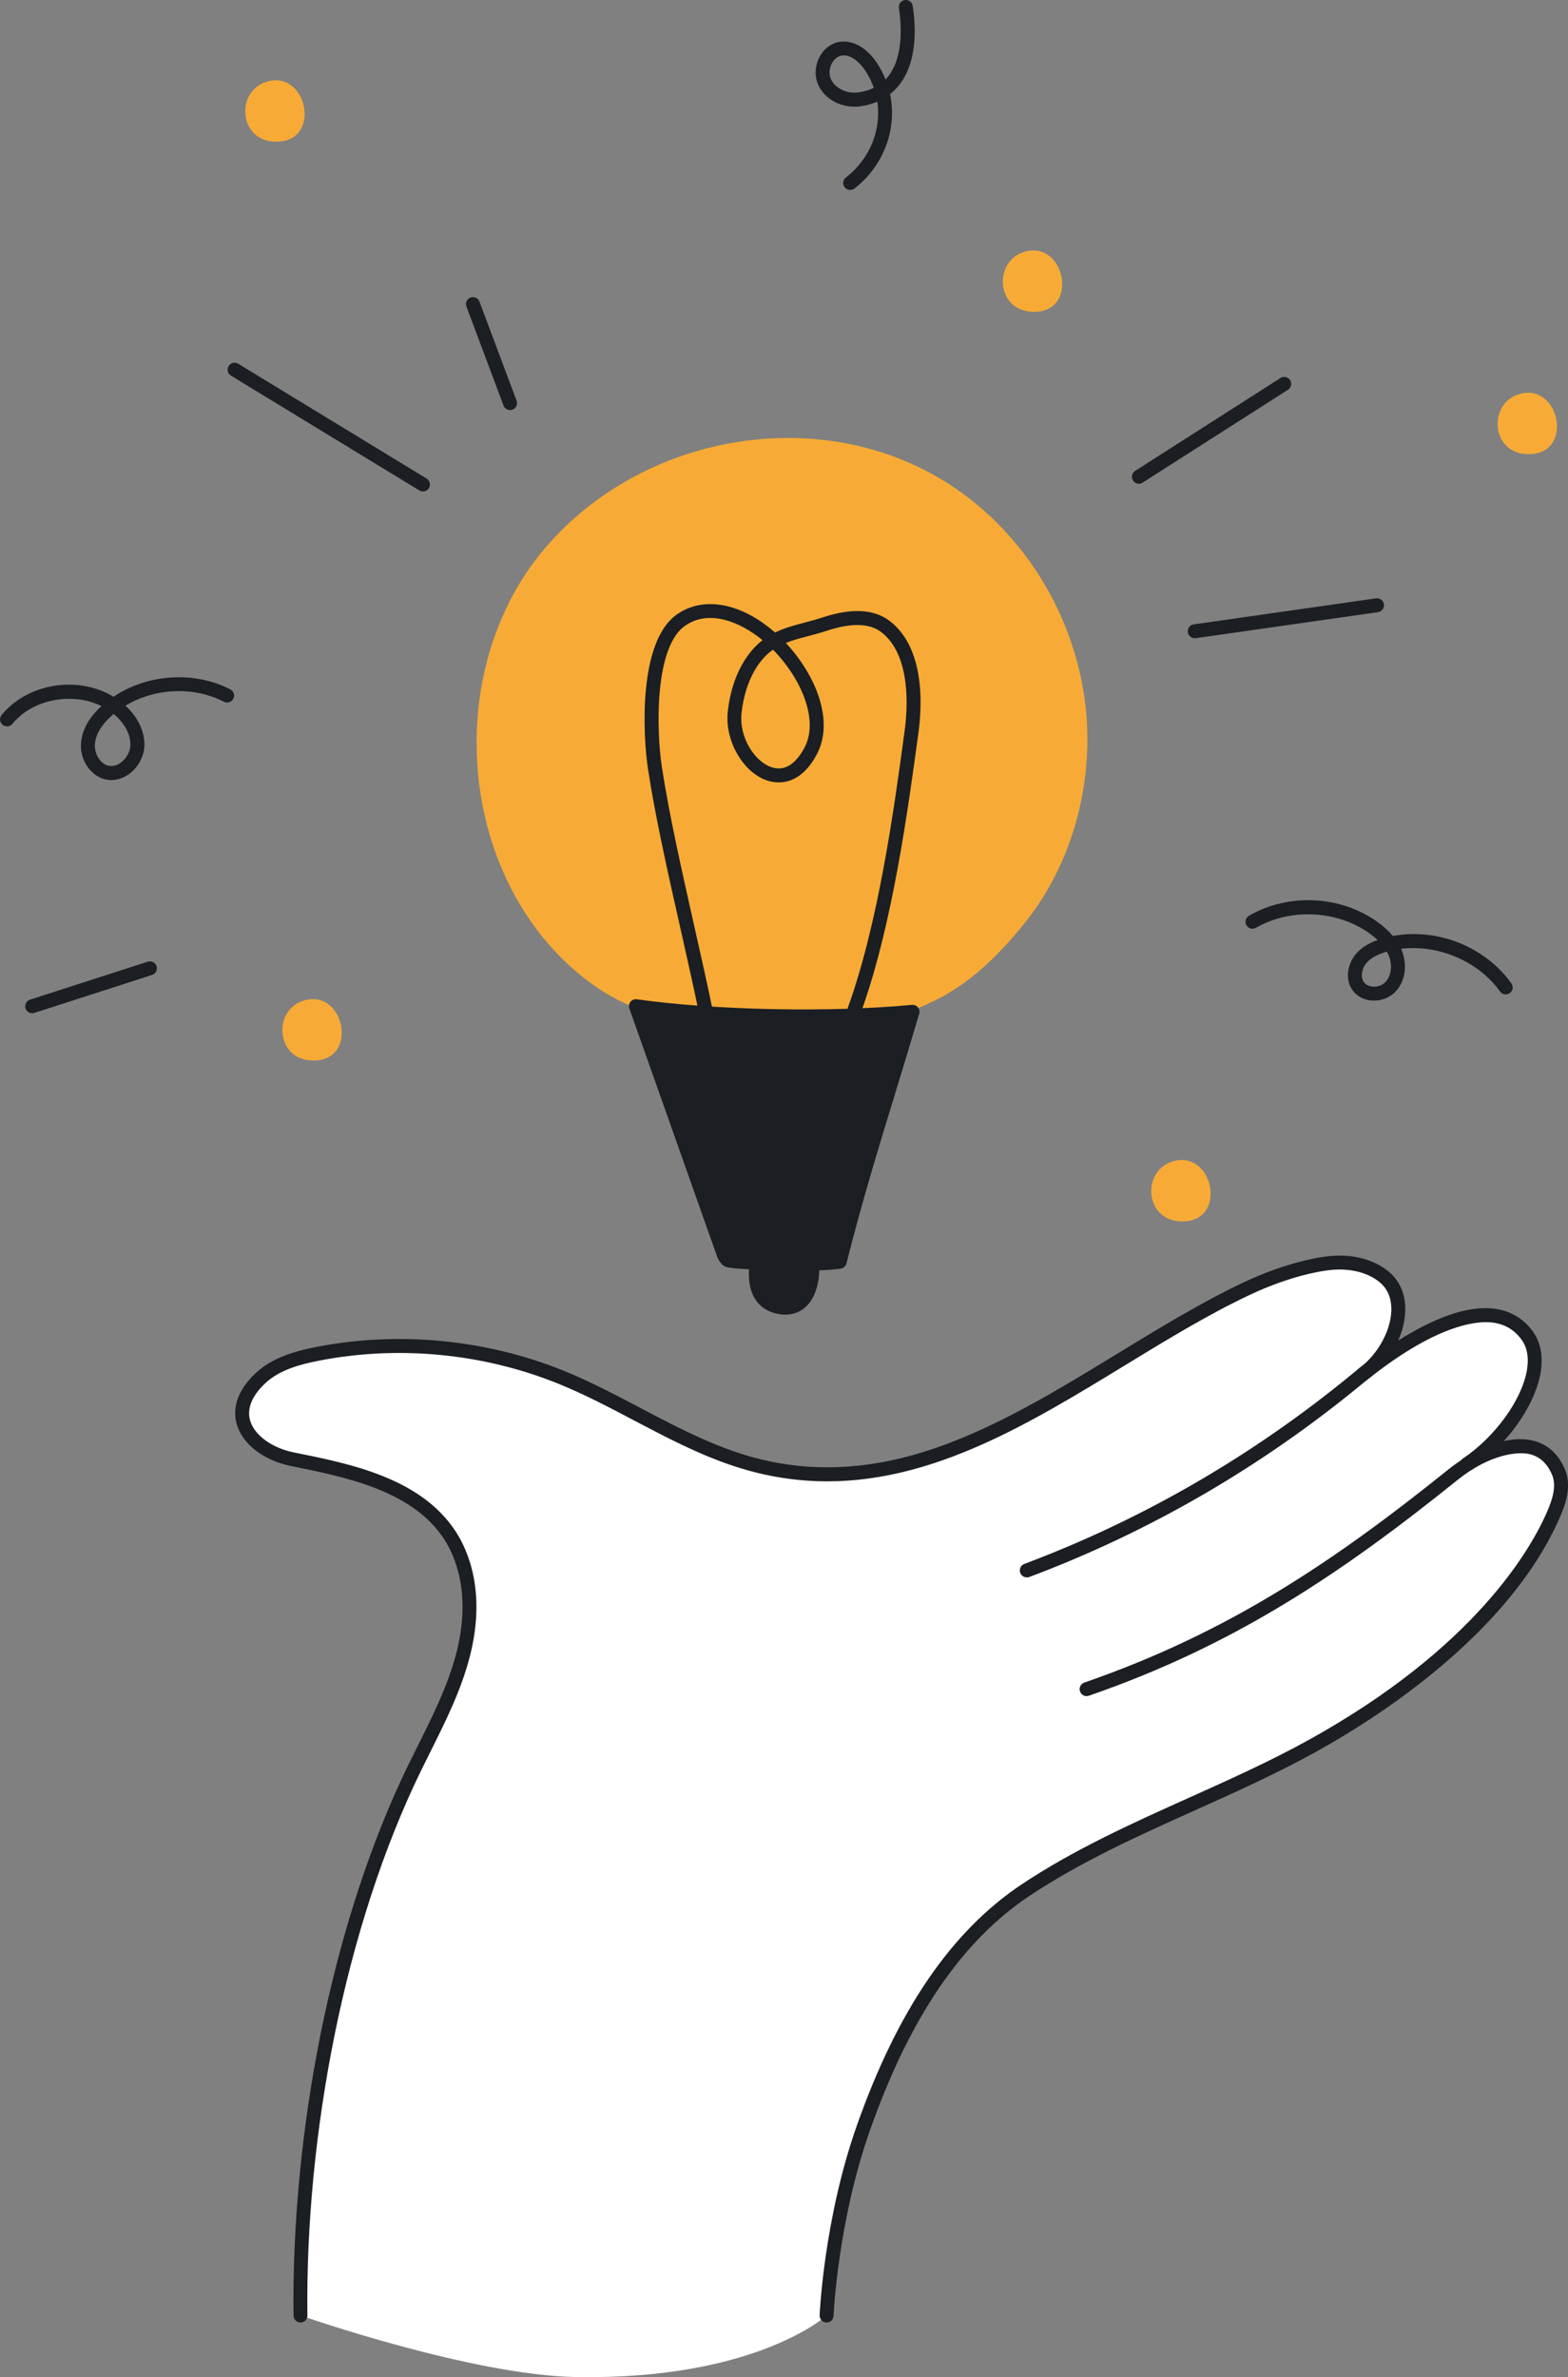
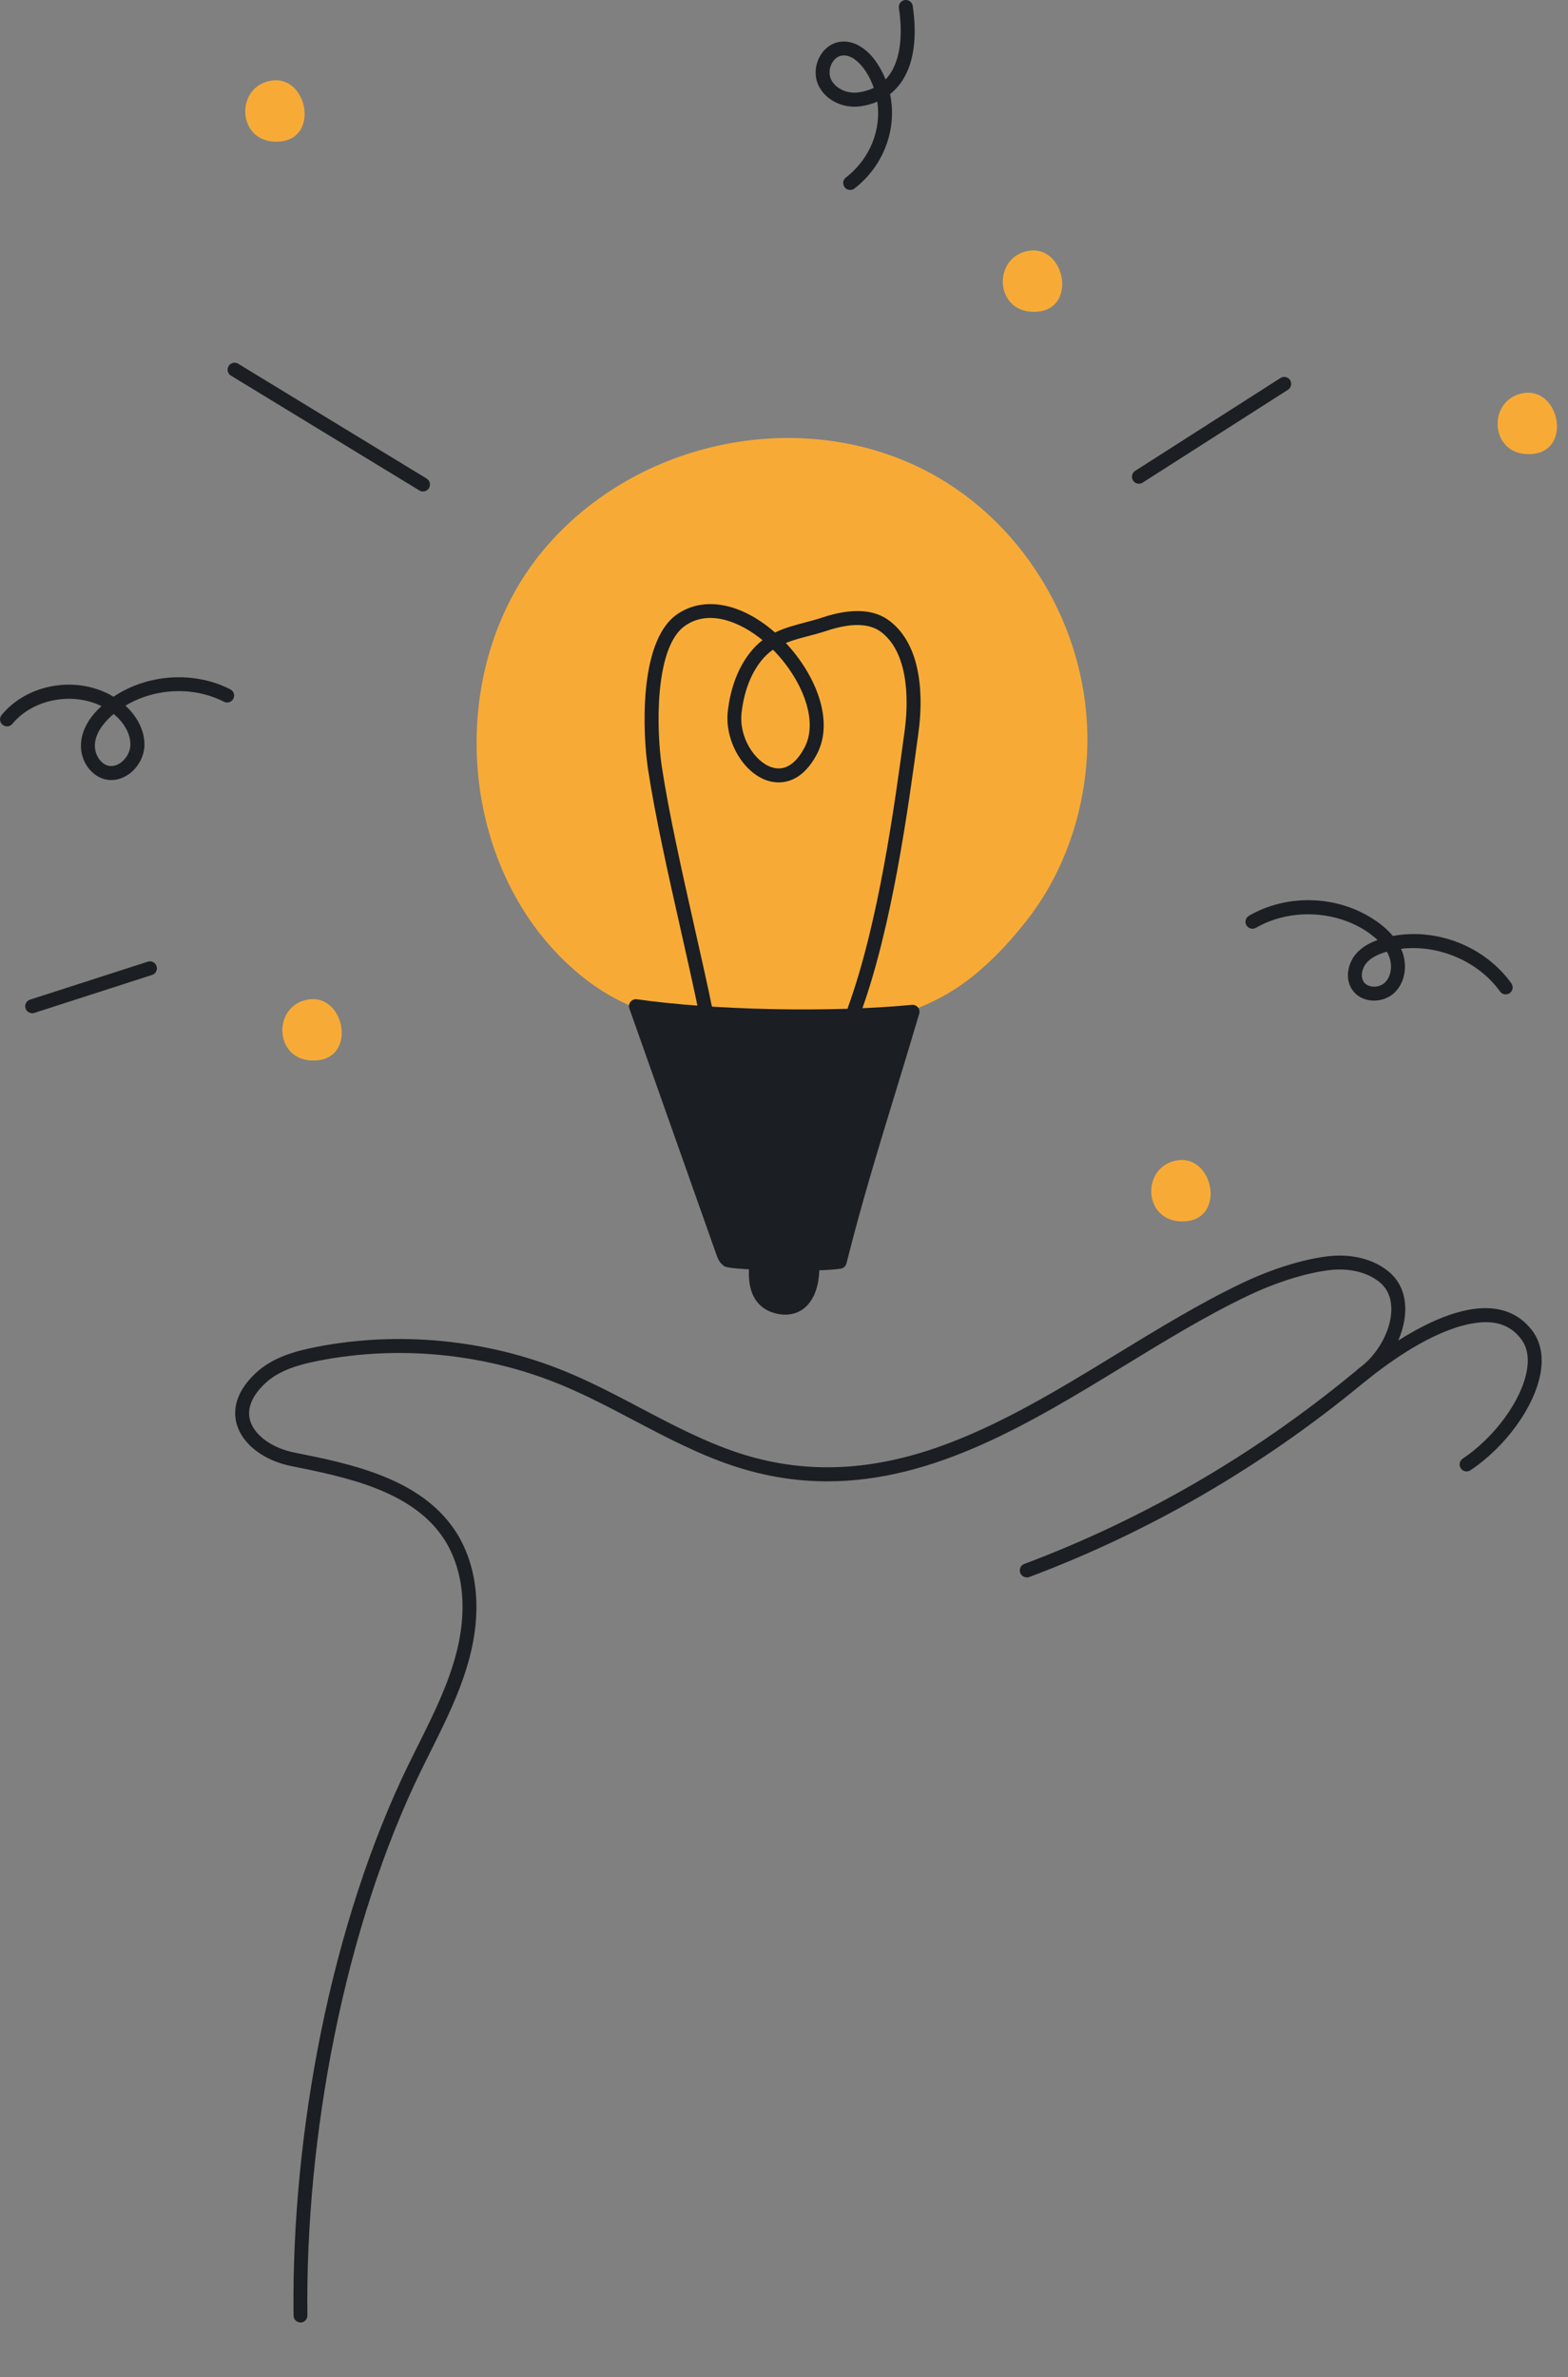
<svg xmlns="http://www.w3.org/2000/svg" id="Layer_2" data-name="Layer 2" viewBox="0 0 309.88 469.57">
  <rect x="0" y="0" width="309.88" height="469.57" fill="#808080" stroke="none" />
  <defs>
    <style> .cls-1 { fill: #f7ab36; } .cls-2 { fill: #fff; } .cls-3 { fill: #1b1e22; } </style>
  </defs>
  <g id="Layer_1-2" data-name="Layer 1">
    <g>
-       <path class="cls-2" d="m307.97,290.7c-3.23-7.36-10.99-5.4-16.71-2.18,9.25-7.71,16.38-16.84,10.49-24.77-7.57-10.2-24.95,1.77-32.52,7.8,6.18-6.4,11.65-13.13,4.42-19.24-3.02-2.54-7.25-3.25-11.16-2.76-5.31.66-11.44,2.81-16.26,5.09-31.99,15.17-62.45,46.29-100.76,33.65-12.03-3.97-22.64-11.37-34.37-16.16-15.23-6.22-32.29-7.87-48.43-4.69-4.05.8-8.21,1.99-11.21,4.82-7.73,7.3-1.73,14.35,6.37,15.98,11.62,2.33,24.65,5.1,31.11,15.04,4.43,6.81,4.62,15.66,2.61,23.53-2.02,7.87-6.01,15.06-9.57,22.36-15.41,31.55-23.02,73.1-22.58,108.21,0,0,33.74,11.81,54.42,12.16,35.57.61,49.55-12.16,49.55-12.16,0,0,.76-18.54,7.25-36.97,6.51-18.49,16.26-36.54,32.13-47.09,17.6-11.7,38.07-18.21,56.46-28.37,18.08-9.98,39.37-26.23,47.87-45.91,1.14-2.64,2.07-5.7.91-8.33Zm-31.91,9.2c-.17-.06-.34-.11-.51-.16,1.65-1.07,3.46-2.25,5.35-3.53-1.6,1.24-3.21,2.47-4.83,3.69Z" />
      <g>
        <path class="cls-3" d="m59.39,458.76c-.75,0-1.37-.61-1.38-1.36-.22-17.91,1.63-37.18,5.37-55.73,3.95-19.6,9.95-37.96,17.34-53.1.62-1.26,1.25-2.54,1.87-3.77,2.94-5.88,5.97-11.95,7.61-18.33,2.99-11.68-.24-19.07-2.43-22.44-6.26-9.63-19.55-12.29-30.23-14.44-5.41-1.09-9.63-4.32-10.75-8.25-.68-2.36-.58-6.03,3.71-10.08,3.33-3.14,7.88-4.38,11.89-5.17,16.33-3.22,33.81-1.53,49.22,4.76,5.15,2.1,10.14,4.73,14.96,7.27,6.2,3.27,12.62,6.64,19.32,8.86,12.44,4.1,25.2,3.79,38.99-.95,12.39-4.26,24.39-11.58,35.99-18.67,8.08-4.93,16.43-10.03,24.75-13.98,5.71-2.71,11.79-4.61,16.68-5.21,4.75-.59,9.21.53,12.22,3.08,2.22,1.87,3.32,4.59,3.19,7.86-.2,4.95-3.27,10.37-7.63,13.49-.62.44-1.48.3-1.92-.32-.44-.62-.3-1.48.32-1.92,3.65-2.61,6.31-7.28,6.48-11.36.07-1.67-.26-4-2.22-5.65-2.43-2.05-6.11-2.94-10.11-2.45-4.61.57-10.38,2.38-15.84,4.97-8.19,3.88-16.48,8.94-24.5,13.84-18.51,11.3-37.52,22.9-58.77,22.9-5.98,0-12.14-.92-18.51-3.02-6.92-2.28-13.44-5.72-19.74-9.03-4.76-2.51-9.69-5.1-14.72-7.15-14.92-6.09-31.84-7.73-47.64-4.61-3.62.71-7.71,1.8-10.53,4.47-2.6,2.45-3.62,4.98-2.95,7.32.83,2.9,4.31,5.44,8.65,6.31,11.18,2.24,25.1,5.04,31.99,15.64,2.44,3.75,6.04,11.93,2.79,24.63-1.71,6.66-4.81,12.87-7.81,18.87-.61,1.23-1.25,2.5-1.86,3.75-7.3,14.94-13.22,33.07-17.12,52.44-3.7,18.36-5.54,37.43-5.32,55.15,0,.76-.6,1.38-1.36,1.39h-.02Z" />
-         <path class="cls-3" d="m163.36,458.76s-.04,0-.06,0c-.76-.03-1.35-.67-1.32-1.43,0-.19.84-18.96,7.32-37.37,8.06-22.89,18.74-38.52,32.67-47.78,10.41-6.92,21.94-12.1,33.09-17.11,7.82-3.51,15.9-7.14,23.47-11.32,32.87-18.16,44.01-37.69,47.27-45.25.94-2.19,1.9-4.98.91-7.24-.97-2.22-2.41-3.53-4.39-4.02-2.26-.55-7.81-.09-14.31,5.13-22.83,18.35-43.95,32.62-72.82,42.59-.72.25-1.5-.13-1.75-.85-.25-.72.13-1.5.85-1.75,28.49-9.85,49.38-23.96,71.99-42.13,4.29-3.45,11.24-7,16.7-5.66,2.83.69,4.94,2.58,6.26,5.59,1.41,3.22.26,6.74-.91,9.43-3.97,9.19-10.93,18.3-20.69,27.07-9.91,8.91-20.58,15.52-27.78,19.5-7.67,4.23-15.8,7.89-23.67,11.42-11.05,4.96-22.48,10.1-32.7,16.89-13.41,8.92-23.74,24.1-31.59,46.41-6.34,18.01-7.16,36.39-7.17,36.57-.03.74-.64,1.32-1.37,1.32Z" />
        <path class="cls-3" d="m202.92,311.58c-.56,0-1.08-.34-1.29-.89-.27-.71.09-1.51.81-1.77,23.35-8.76,45.15-21.38,64.79-37.52,2.87-2.36,7.33-5.75,12.28-8.49,6.21-3.45,11.51-4.93,15.75-4.41,3.16.39,5.72,1.88,7.61,4.42,1.6,2.16,2.15,5.01,1.59,8.26-1.16,6.66-6.86,14.57-13.86,19.24-.63.42-1.49.25-1.91-.38-.42-.63-.25-1.49.38-1.91,6.32-4.22,11.66-11.54,12.68-17.42.44-2.52.07-4.58-1.09-6.14-1.44-1.95-3.32-3.03-5.74-3.33-2.87-.35-11.14.14-25.94,12.3-19.87,16.33-41.93,29.1-65.57,37.97-.16.06-.32.09-.48.09Z" />
      </g>
      <g>
        <g>
          <path class="cls-3" d="m149.77,254.5c-.9-2.86-.1-6.73.72-9.43.64-2.14,2.01-4.45,4.23-4.67,6.83-.66,9.05,20.1-1.05,17.71-2.18-.52-3.36-1.88-3.9-3.61Z" />
          <path class="cls-3" d="m155.2,259.68c-.59,0-1.21-.07-1.84-.23-2.45-.58-4.15-2.15-4.9-4.54h0c-.8-2.54-.56-5.99.71-10.24,1-3.35,2.98-5.41,5.42-5.64,2.14-.21,4.08,1.04,5.46,3.51,2.23,3.99,2.77,11.03-.04,14.75-1.19,1.57-2.86,2.39-4.82,2.39Zm-4.12-5.59c.47,1.47,1.39,2.33,2.91,2.69,1.69.4,2.94.02,3.83-1.15,1.89-2.5,1.81-8.21-.17-11.74-.58-1.03-1.53-2.23-2.8-2.11-1.85.18-2.8,2.87-3.05,3.69-1.1,3.66-1.35,6.64-.72,8.62h0Z" />
        </g>
        <path class="cls-1" d="m187.33,196.23c6.09-3.52,11.49-9.18,15.69-14.56,8.61-11.04,12.67-25.58,11.75-39.5-1.34-20.13-13.12-39.05-30.74-48.63-24.96-13.58-58.22-6.9-76.64,15.12-19.97,23.86-17.07,63.93,7.26,83.91,7.77,6.38,15.88,8.91,26.06,10.03,15.06,1.66,32.65,1.72,46.62-6.35Z" />
        <g>
          <path class="cls-3" d="m125.69,198.76c5.73,16.19,11.45,32.37,17.18,48.56.21.6.45,1.24,1.01,1.63.54.37,16.57,1.13,22.08.3,4.34-17.25,9.09-31.4,14.4-49.38-15.23,1.46-38.3,1.22-54.67-1.1Z" />
          <path class="cls-3" d="m158.02,250.99c-2.01,0-3.85-.04-5.01-.07-9.07-.25-9.65-.65-9.93-.85-.94-.66-1.29-1.64-1.52-2.3l-17.18-48.56c-.16-.45-.07-.96.23-1.33.3-.37.78-.56,1.26-.49,15.39,2.18,38.24,2.64,54.34,1.1.46-.04.9.14,1.19.49.29.35.39.83.26,1.27-1.65,5.59-3.25,10.81-4.79,15.86-3.4,11.11-6.61,21.61-9.59,33.46-.14.54-.58.94-1.13,1.03-2.03.3-5.26.39-8.14.39Zm-13.48-3.3c2.13.32,14.66.89,20.31.31,2.93-11.55,6.08-21.82,9.4-32.68,1.36-4.45,2.77-9.04,4.21-13.9-15.35,1.27-35.9.87-50.72-.99l16.43,46.44c.12.34.24.65.37.83Z" />
        </g>
        <path class="cls-3" d="m139.51,201.33c-.64,0-1.21-.45-1.35-1.1-1.01-4.94-2.26-10.5-3.59-16.39-2.51-11.12-5.1-22.62-6.52-32.01-1-6.61-1.94-24.96,5.63-30.39,5.24-3.76,12.69-2.43,19.45,3.47.01.01.02.02.04.03,1.89-.92,3.89-1.44,5.85-1.96,1.14-.3,2.33-.61,3.49-1,5.79-1.92,10.29-1.68,13.38.73,2.9,2.25,4.78,5.77,5.59,10.45.74,4.27.43,8.6.04,11.49-2.06,15.21-5.18,38.19-11.33,55.2-.26.72-1.05,1.09-1.76.83-.72-.26-1.09-1.05-.83-1.76,6.05-16.74,9.15-39.54,11.19-54.64.58-4.3,1.3-14.81-4.59-19.39-2.32-1.8-5.96-1.9-10.82-.29-1.25.41-2.47.74-3.66,1.05-1.57.41-3.05.8-4.42,1.36,5.84,6.22,9.67,15.32,6.12,22-3.39,6.38-7.89,5.77-9.67,5.21-4.9-1.53-8.6-7.98-7.91-13.79.55-4.62,2.02-8.49,4.38-11.51.78-.99,1.61-1.8,2.48-2.47-4.47-3.66-10.67-6.18-15.4-2.78-2.61,1.87-4.31,6.32-4.91,12.86-.52,5.59-.11,11.51.4,14.88,1.41,9.29,3.99,20.74,6.48,31.82,1.33,5.9,2.59,11.48,3.6,16.45.15.75-.33,1.47-1.07,1.62-.09.02-.19.03-.28.03Zm13.25-72.99c-.86.59-1.65,1.33-2.39,2.27-2.04,2.61-3.32,6.02-3.81,10.13-.59,4.94,2.68,9.8,6,10.84,3.09.97,5.19-1.57,6.42-3.88,2.94-5.52-.72-13.81-6.22-19.37Z" />
      </g>
      <g>
-         <path class="cls-3" d="m236.11,126.07c-.67,0-1.26-.5-1.36-1.18-.11-.75.42-1.45,1.17-1.56l36.02-5.14c.75-.11,1.45.42,1.56,1.17.11.75-.42,1.45-1.17,1.56l-36.02,5.14c-.07,0-.13.01-.2.01Z" />
        <path class="cls-3" d="m271.56,197.65c-.21,0-.42-.01-.63-.03-1.56-.16-2.86-.9-3.67-2.08-1.56-2.27-.84-5.28.68-7.07,1.01-1.2,2.43-2.12,4.31-2.79-.51-.48-1.08-.94-1.72-1.4-6.38-4.5-15.56-4.91-22.32-1.01-.66.38-1.5.15-1.88-.5-.38-.66-.15-1.5.5-1.88,7.78-4.49,17.94-4.03,25.28,1.14,1.27.89,2.33,1.85,3.17,2.85,8.76-1.62,18.19,2.09,23.41,9.37.44.62.3,1.48-.32,1.92-.62.44-1.48.3-1.92-.32-4.31-6.01-12.22-9.32-19.56-8.43.09.2.17.39.24.59,1.08,2.93.46,6.17-1.55,8.08-1.05,1-2.52,1.56-4.03,1.56Zm2.53-9.67c-1.89.53-3.22,1.27-4.06,2.26-.83.99-1.25,2.65-.51,3.73.47.68,1.26.86,1.69.91.92.1,1.86-.2,2.47-.78,1.2-1.14,1.56-3.25.86-5.13-.12-.33-.28-.67-.46-.99Z" />
        <path class="cls-3" d="m21.99,154.08c-.43,0-.85-.05-1.27-.15-2.66-.65-5.2-3.77-4.65-7.68.34-2.4,1.68-4.68,3.99-6.77-5.71-2.82-13.54-1.44-17.61,3.5-.48.59-1.35.67-1.94.18-.59-.48-.67-1.35-.18-1.94,5.23-6.33,15.16-7.81,22.1-3.59,6.7-4.5,15.89-5.15,23.09-1.46.68.35.94,1.18.6,1.85-.35.68-1.18.94-1.85.6-6.04-3.1-13.68-2.71-19.48.77,2.53,2.32,3.91,5.29,3.74,8.12-.13,2.04-1.27,4.08-2.97,5.34-1.1.81-2.32,1.23-3.55,1.23Zm.47-13.05s-.02.02-.03.03c-1.47,1.23-3.3,3.2-3.64,5.57-.32,2.27,1.1,4.26,2.58,4.62,1.11.27,2.06-.27,2.53-.62,1.05-.77,1.78-2.07,1.86-3.29.13-2.15-1.09-4.49-3.3-6.31Z" />
        <path class="cls-1" d="m52.76,16.12c-6.12,1.8-5.64,11.25,1.09,11.83,9.96.86,7.14-14.25-1.09-11.83Z" />
        <path class="cls-1" d="m202.48,49.73c-6.12,1.8-5.64,11.25,1.09,11.83,9.96.86,7.14-14.25-1.09-11.83Z" />
        <path class="cls-1" d="m231.81,229.4c-6.12,1.8-5.64,11.25,1.09,11.83,9.96.86,7.14-14.25-1.09-11.83Z" />
        <path class="cls-1" d="m300.26,77.84c-6.12,1.8-5.64,11.25,1.09,11.83,9.96.86,7.14-14.25-1.09-11.83Z" />
        <path class="cls-1" d="m60.09,197.62c-6.12,1.8-5.64,11.25,1.09,11.83,9.96.86,7.14-14.25-1.09-11.83Z" />
        <path class="cls-3" d="m225.08,95.55c-.45,0-.9-.22-1.16-.64-.41-.64-.22-1.49.42-1.9l28.72-18.34c.64-.41,1.49-.22,1.9.42.41.64.22,1.49-.42,1.9l-28.72,18.34c-.23.15-.49.22-.74.22Z" />
-         <path class="cls-3" d="m100.8,81c-.56,0-1.08-.34-1.29-.89l-7.33-19.56c-.27-.71.09-1.51.81-1.77.71-.27,1.51.09,1.77.81l7.33,19.56c.27.71-.09,1.51-.81,1.77-.16.06-.32.09-.48.09Z" />
        <path class="cls-3" d="m83.59,97.08c-.24,0-.49-.06-.71-.2l-37.24-22.68c-.65-.4-.86-1.24-.46-1.89.4-.65,1.24-.86,1.89-.46l37.24,22.68c.65.4.86,1.24.46,1.89-.26.43-.71.66-1.18.66Z" />
        <path class="cls-3" d="m6.36,200.14c-.58,0-1.12-.37-1.31-.95-.23-.72.16-1.5.89-1.73l23.27-7.5c.72-.23,1.5.16,1.73.89.23.72-.16,1.5-.89,1.73l-23.27,7.5c-.14.05-.28.07-.42.07Z" />
        <path class="cls-3" d="m168.02,37.52c-.41,0-.82-.18-1.09-.53-.47-.6-.36-1.47.25-1.93,4.81-3.73,7.02-9.5,6.2-14.98-.98.42-2.05.72-3.21.9-3.58.55-7.15-1.24-8.48-4.25-.76-1.72-.64-3.8.32-5.56.86-1.58,2.28-2.64,3.9-2.9,2.69-.43,5.51,1.22,7.55,4.41.62.96,1.13,1.97,1.55,3.02.81-.85,1.46-1.9,1.95-3.16,1.1-2.82,1.34-6.61.69-10.96-.11-.75.41-1.45,1.16-1.57.75-.11,1.45.41,1.57,1.16.5,3.36.77,8.23-.84,12.37-.82,2.1-2.05,3.8-3.64,5.05.5,2.36.52,4.82.04,7.26-.89,4.5-3.4,8.54-7.07,11.38-.25.19-.55.29-.84.29Zm-1.26-26.57c-.14,0-.28.01-.42.03-.77.12-1.46.67-1.92,1.49-.55,1-.63,2.2-.22,3.13.82,1.86,3.2,3,5.54,2.64,1.1-.17,2.08-.46,2.95-.88-.38-1.11-.9-2.18-1.56-3.21-1.02-1.6-2.67-3.21-4.38-3.21Z" />
      </g>
    </g>
  </g>
</svg>